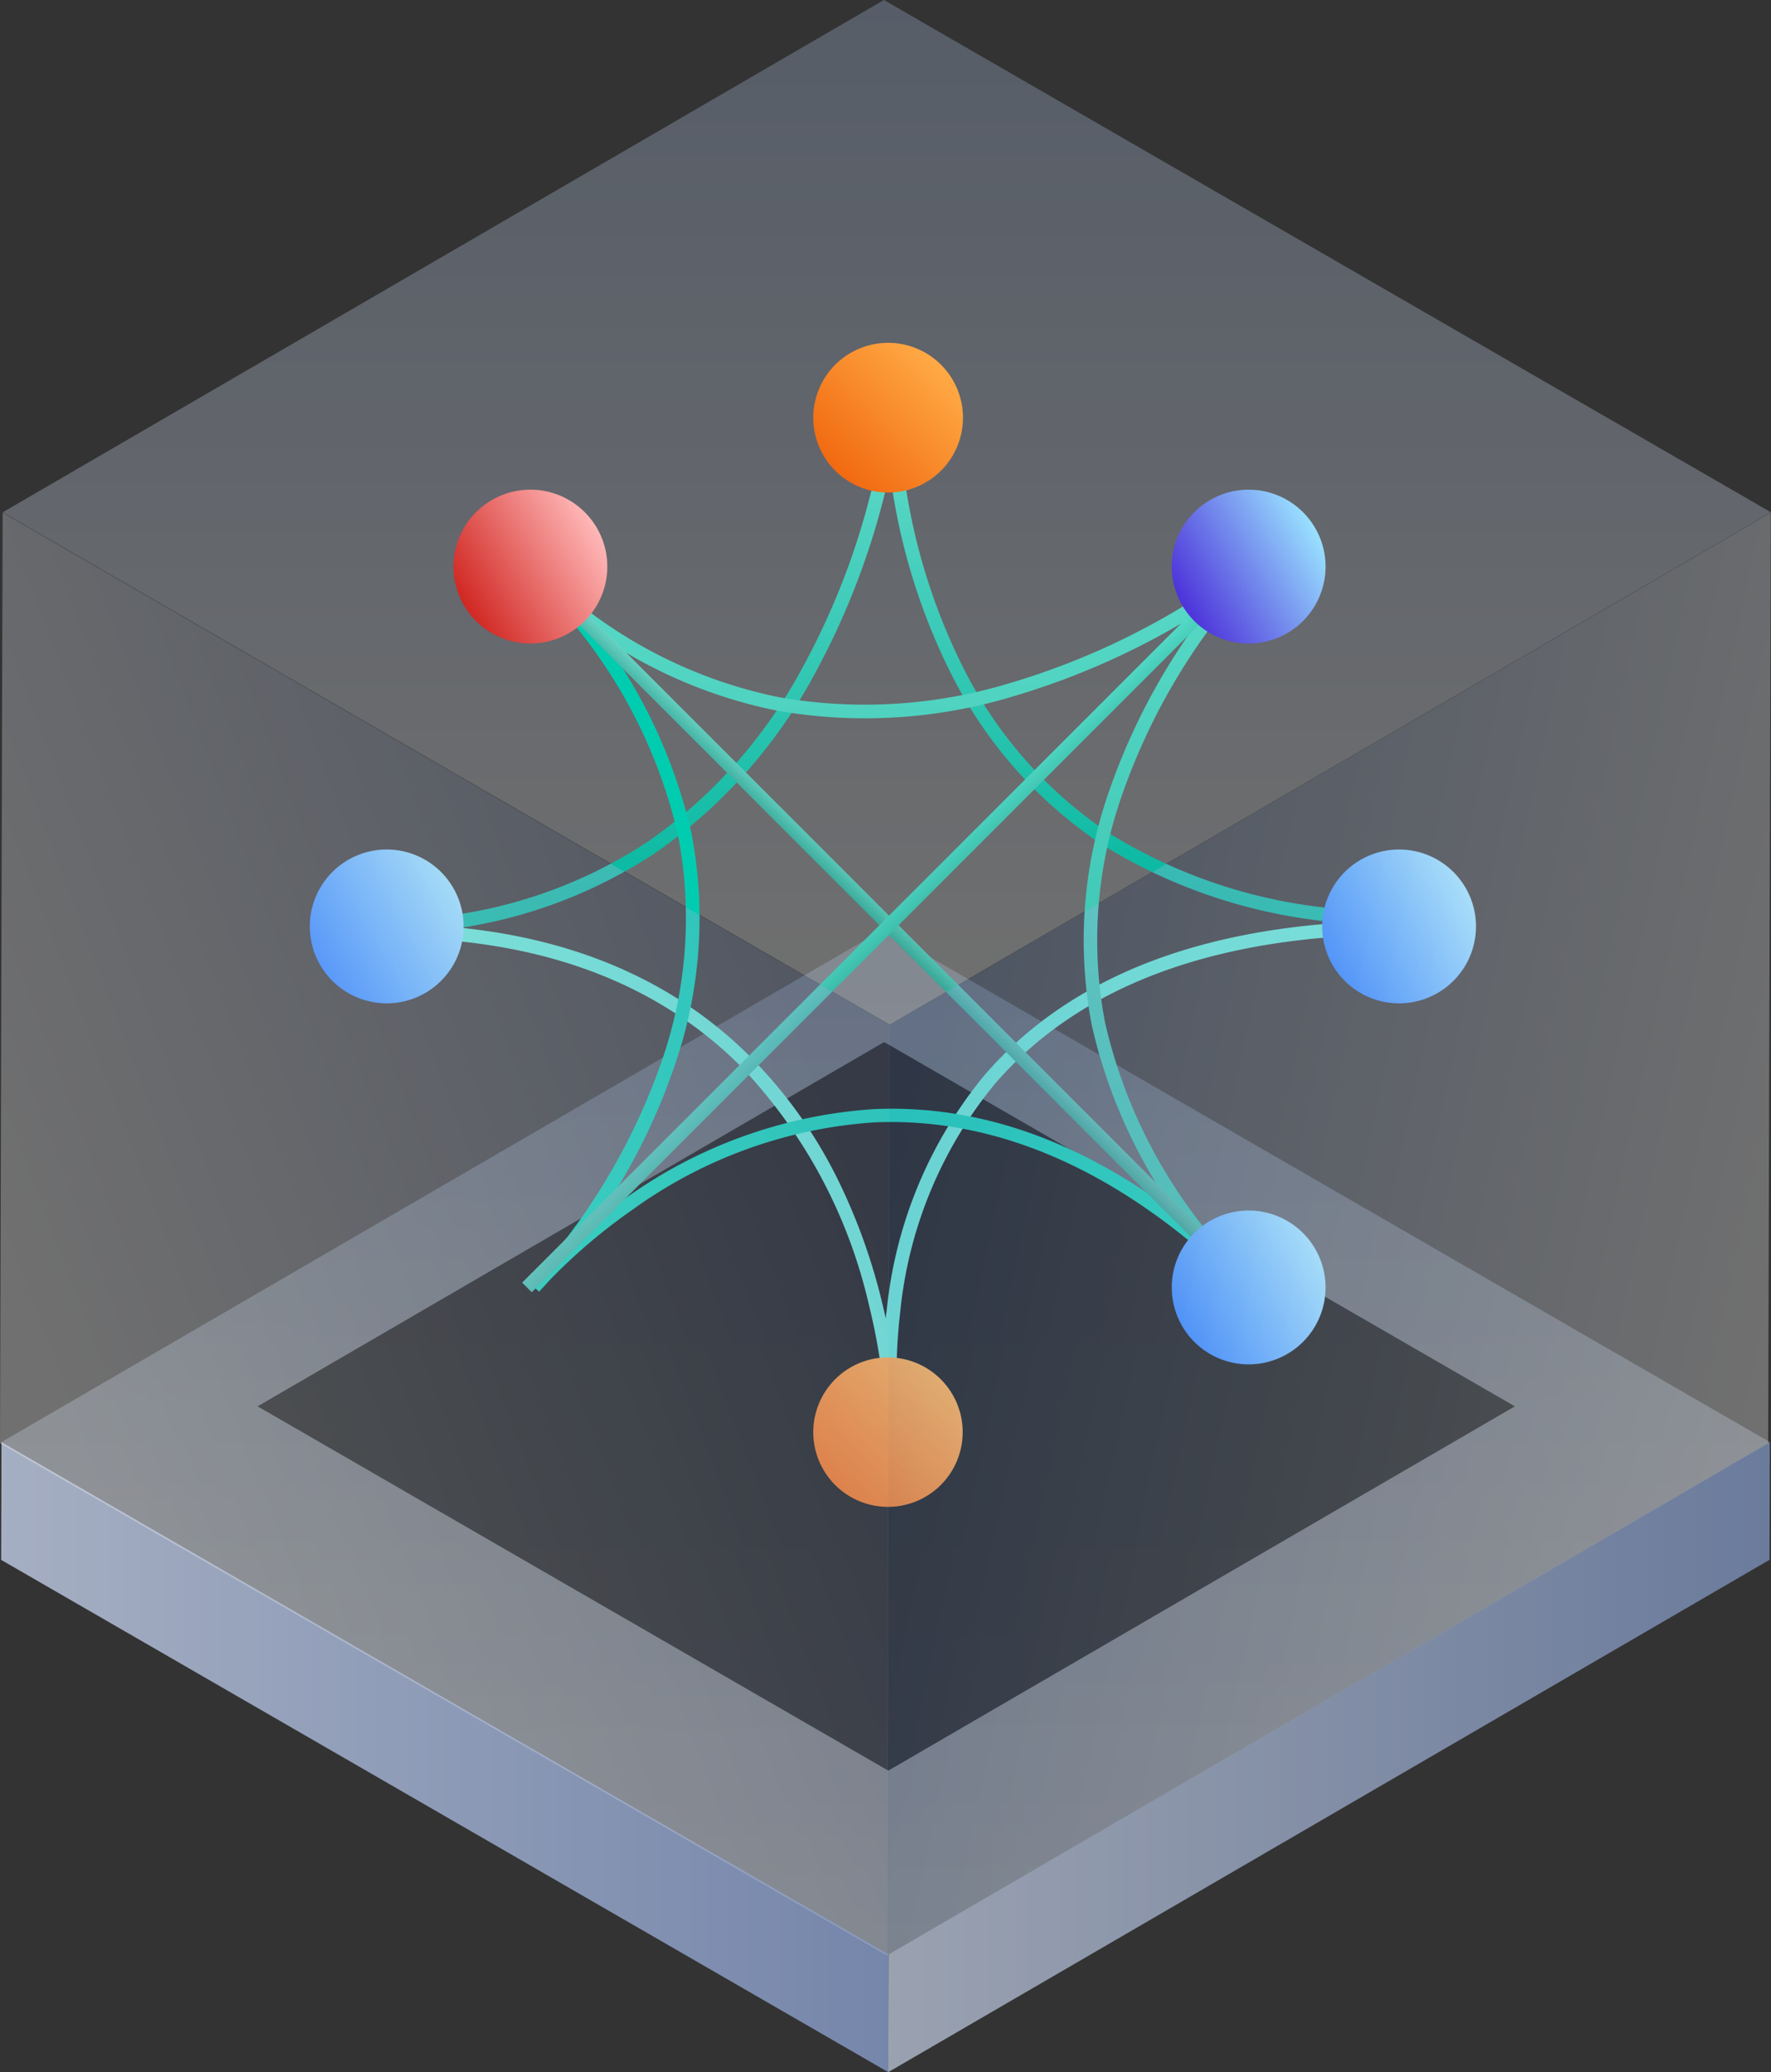
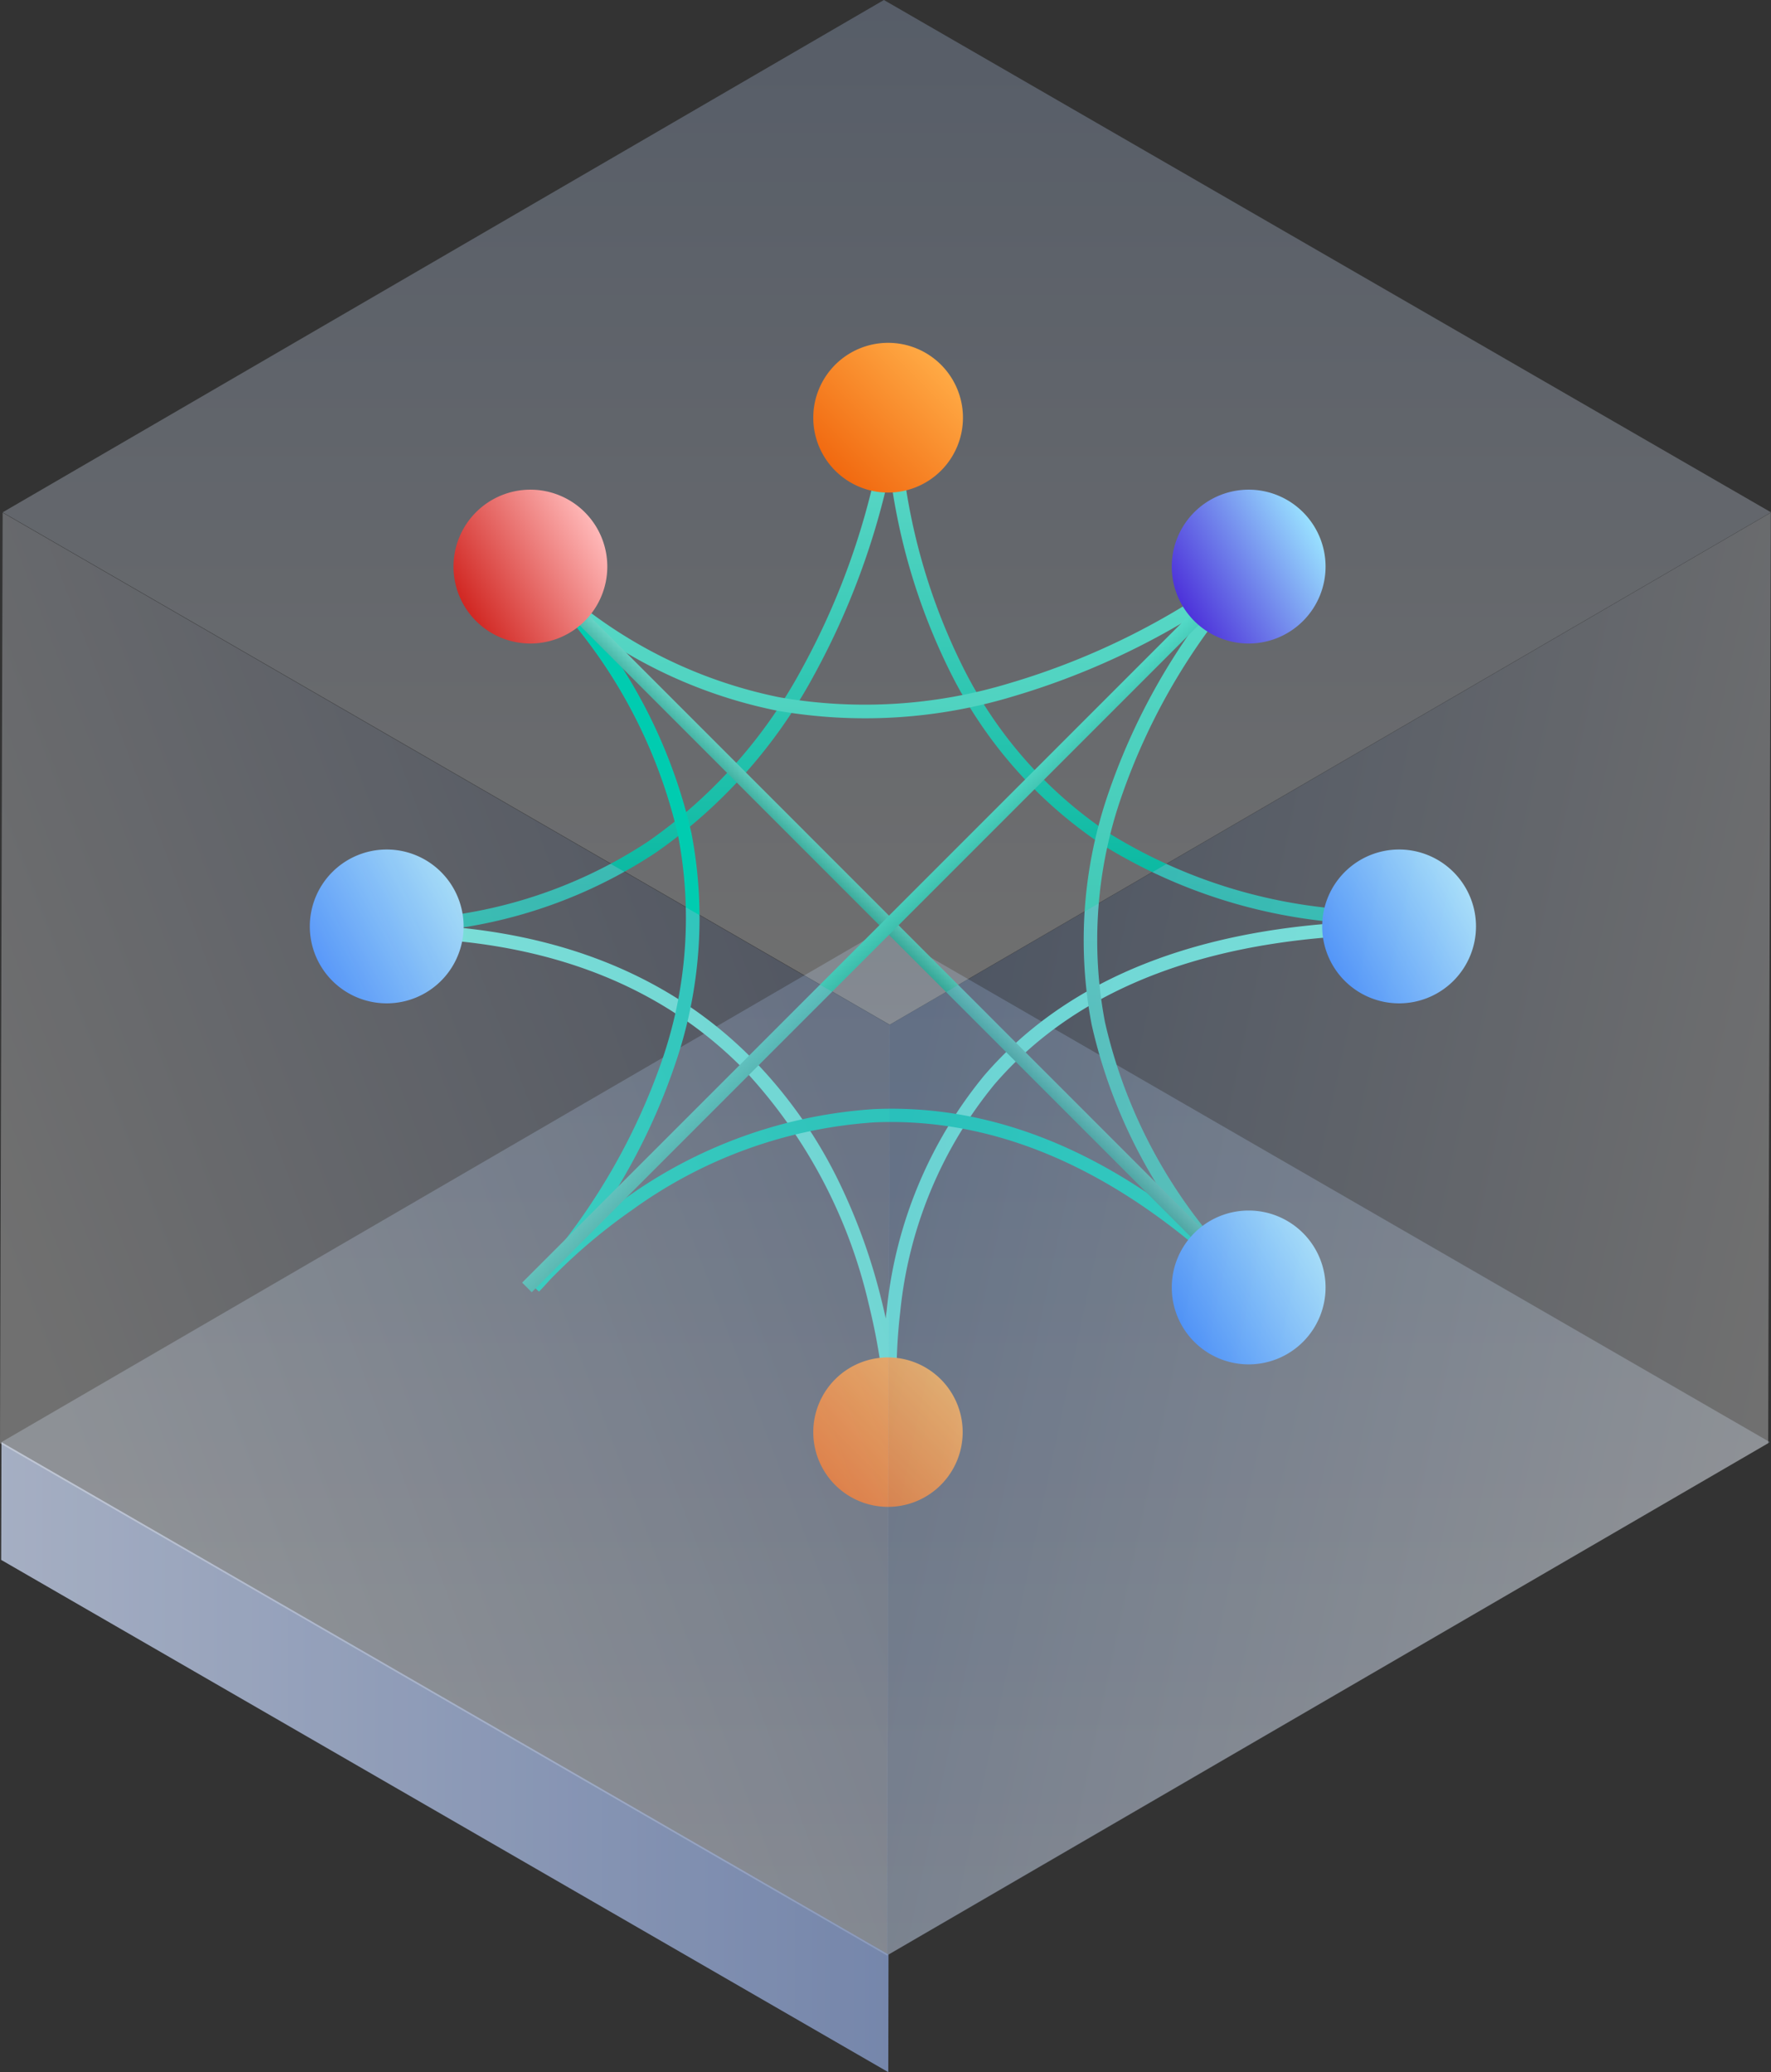
<svg xmlns="http://www.w3.org/2000/svg" xmlns:xlink="http://www.w3.org/1999/xlink" id="组_67" data-name="组 67" width="75.862" height="88.735" viewBox="0 0 75.862 88.735">
  <rect x="0" y="0" width="75.862" height="88.735" fill="#333333" stroke="none" />
  <defs>
    <style>
      .cls-1 {
        opacity: 0.7;
      }

      .cls-2 {
        fill: url(#linear-gradient);
      }

      .cls-3 {
        opacity: 0.8;
      }

      .cls-4 {
        fill: url(#linear-gradient-2);
      }

      .cls-5 {
        opacity: 0.3;
      }

      .cls-6 {
        fill: url(#linear-gradient-3);
      }

      .cls-7 {
        opacity: 0.9;
      }

      .cls-8 {
        fill: url(#linear-gradient-4);
      }

      .cls-9 {
        fill: url(#linear-gradient-5);
      }

      .cls-10 {
        fill: url(#linear-gradient-6);
      }

      .cls-11 {
        fill: #5de6d3;
      }

      .cls-12 {
        fill: url(#linear-gradient-7);
      }

      .cls-13 {
        fill: #00ccb0;
      }

      .cls-14 {
        fill: url(#linear-gradient-8);
      }

      .cls-15 {
        fill: url(#linear-gradient-9);
      }

      .cls-16 {
        fill: url(#linear-gradient-10);
      }

      .cls-17 {
        fill: url(#linear-gradient-12);
      }

      .cls-18 {
        fill: url(#linear-gradient-13);
      }

      .cls-19 {
        fill: url(#linear-gradient-14);
      }

      .cls-20 {
        fill: url(#linear-gradient-16);
      }

      .cls-21 {
        fill: url(#linear-gradient-17);
      }

      .cls-22 {
        fill: url(#linear-gradient-18);
      }

      .cls-23 {
        fill: url(#linear-gradient-19);
      }
    </style>
    <linearGradient id="linear-gradient" x1="1" y1="0.5" x2="0" y2="0.5" gradientUnits="objectBoundingBox">
      <stop offset="0" stop-color="#839ac9" />
      <stop offset="1" stop-color="#c6d1e6" />
    </linearGradient>
    <linearGradient id="linear-gradient-2" x1="1" y1="0.5" x2="0" y2="0.5" gradientUnits="objectBoundingBox">
      <stop offset="0" stop-color="#869bc9" />
      <stop offset="1" stop-color="#c2cee7" />
    </linearGradient>
    <linearGradient id="linear-gradient-3" x1="0.5" x2="0.5" y2="1" gradientUnits="objectBoundingBox">
      <stop offset="0" stop-color="#90add2" />
      <stop offset="1" stop-color="#f1f6fd" />
    </linearGradient>
    <linearGradient id="linear-gradient-4" x1="1" y1="0.5" x2="0" y2="0.5" gradientUnits="objectBoundingBox">
      <stop offset="0" />
      <stop offset="1" />
    </linearGradient>
    <linearGradient id="linear-gradient-5" x1="0.5" x2="0.5" y2="1" gradientUnits="objectBoundingBox">
      <stop offset="0" stop-color="#a9bfe3" />
      <stop offset="1" stop-color="#fff" />
    </linearGradient>
    <linearGradient id="linear-gradient-6" x1="0.5" x2="0.5" y2="1" gradientUnits="objectBoundingBox">
      <stop offset="0" stop-color="#64daca" />
      <stop offset="1" stop-color="#00b59d" />
    </linearGradient>
    <linearGradient id="linear-gradient-7" x1="0.5" x2="0.5" y2="1.039" gradientUnits="objectBoundingBox">
      <stop offset="0" stop-color="#59d9c7" />
      <stop offset="1" stop-color="#28b7a4" />
    </linearGradient>
    <linearGradient id="linear-gradient-8" x1="0.554" y1="0.475" x2="0.483" y2="0.549" gradientUnits="objectBoundingBox">
      <stop offset="0" stop-color="#9bfff2" />
      <stop offset="1" stop-color="#007867" />
    </linearGradient>
    <linearGradient id="linear-gradient-9" x1="0.393" y1="0.531" x2="0.472" y2="0.616" gradientUnits="objectBoundingBox">
      <stop offset="0" stop-color="#5de6d3" />
      <stop offset="1" stop-color="#1f9a89" />
    </linearGradient>
    <linearGradient id="linear-gradient-10" x1="0.067" y1="0.75" x2="0.933" y2="0.25" gradientUnits="objectBoundingBox">
      <stop offset="0" stop-color="#277eff" />
      <stop offset="1" stop-color="#99e1ff" />
    </linearGradient>
    <linearGradient id="linear-gradient-12" x1="0.067" y1="0.75" x2="0.933" y2="0.25" gradientUnits="objectBoundingBox">
      <stop offset="0" stop-color="#4d32da" />
      <stop offset="1" stop-color="#99e1ff" />
    </linearGradient>
    <linearGradient id="linear-gradient-13" x1="0.067" y1="0.75" x2="0.933" y2="0.25" gradientUnits="objectBoundingBox">
      <stop offset="0" stop-color="#d12722" />
      <stop offset="1" stop-color="#ffb8b8" />
    </linearGradient>
    <linearGradient id="linear-gradient-14" x1="0.067" y1="0.75" x2="0.933" y2="0.25" xlink:href="#linear-gradient-10" />
    <linearGradient id="linear-gradient-16" x1="0.853" y1="0.147" x2="0.147" y2="0.853" gradientUnits="objectBoundingBox">
      <stop offset="0" stop-color="#ffaa45" />
      <stop offset="1" stop-color="#f16910" />
    </linearGradient>
    <linearGradient id="linear-gradient-17" x1="0.853" y1="0.146" x2="0.147" y2="0.853" xlink:href="#linear-gradient-16" />
    <linearGradient id="linear-gradient-18" x1="0.868" y1="0.273" x2="0.132" y2="0.727" gradientUnits="objectBoundingBox">
      <stop offset="0" stop-color="#9daed3" />
      <stop offset="1" stop-color="#fff" />
    </linearGradient>
    <linearGradient id="linear-gradient-19" x1="0.025" y1="0.332" x2="0.975" y2="0.668" gradientUnits="objectBoundingBox">
      <stop offset="0" stop-color="#88a3d2" />
      <stop offset="1" stop-color="#fff" />
    </linearGradient>
  </defs>
  <g id="组_47" data-name="组 47" class="cls-1" transform="translate(38.048 61.755)">
-     <path id="路径_121" data-name="路径 121" class="cls-2" d="M188.853,245.23l-.013,5.041L151.09,272.21l.013-5.042Z" transform="translate(-151.09 -245.23)" />
-   </g>
+     </g>
  <g id="组_48" data-name="组 48" class="cls-3" transform="translate(0.05 61.755)">
    <path id="路径_122" data-name="路径 122" class="cls-4" d="M38.21,267.169,38.2,272.21.2,250.274l.013-5.044Z" transform="translate(-0.2 -245.23)" />
  </g>
  <g id="组_49" data-name="组 49" class="cls-5" transform="translate(0.063 39.816)">
    <path id="路径_123" data-name="路径 123" class="cls-6" d="M76,180.049,38.248,201.988l-38-21.939L38,158.11Z" transform="translate(-0.25 -158.11)" />
  </g>
  <g id="组_50" data-name="组 50" class="cls-7" transform="translate(11.035 44.628)">
-     <path id="路径_124" data-name="路径 124" class="cls-8" d="M97.675,192.815l-26.839,15.6-27.016-15.6,26.839-15.6Z" transform="translate(-43.82 -177.22)" />
-   </g>
+     </g>
  <g id="组_51" data-name="组 51" class="cls-5" transform="translate(0.113)">
    <path id="路径_125" data-name="路径 125" class="cls-9" d="M76.2,21.939,38.448,43.878.45,21.939,38.2,0Z" transform="translate(-0.45)" />
  </g>
  <path id="路径_126" data-name="路径 126" class="cls-10" d="M64,93.082V92.5a20.316,20.316,0,0,0,11.642-3.342,21.383,21.383,0,0,0,6.575-7.371A31.573,31.573,0,0,0,85.815,71l.584.03a26.19,26.19,0,0,0,2.692,10.577,18.479,18.479,0,0,0,6.346,7.225,22.212,22.212,0,0,0,12.38,3.274v.584A22.789,22.789,0,0,1,95.105,89.3a19.111,19.111,0,0,1-6.547-7.459A26.655,26.655,0,0,1,86,73.317a32.364,32.364,0,0,1-3.256,8.731,21.959,21.959,0,0,1-6.759,7.577A20.783,20.783,0,0,1,64,93.082Z" transform="translate(-47.883 -53.121)" />
  <path id="路径_127" data-name="路径 127" class="cls-11" d="M87.489,178.534a17.727,17.727,0,0,1-.149-2.1,27.312,27.312,0,0,0-.619-3.427,21.918,21.918,0,0,0-5.442-10.148c-3.667-3.679-8.751-5.54-15.109-5.54v-.584c6.525,0,11.75,1.924,15.527,5.724a20.01,20.01,0,0,1,3.709,5.23,25.353,25.353,0,0,1,1.874,5.2c.063.252.118.5.171.735a2.821,2.821,0,0,1,.035-.32,18.784,18.784,0,0,1,4.165-10.073c3.777-4.4,9.806-6.641,17.922-6.641v.582c-7.935,0-13.815,2.166-17.477,6.432a18.21,18.21,0,0,0-4.029,9.751,23.26,23.26,0,0,0-.154,3.047,18.182,18.182,0,0,1,.144,2.093Z" transform="translate(-49.507 -117.157)" />
  <path id="路径_128" data-name="路径 128" class="cls-12" d="M119.764,126.622a22.444,22.444,0,0,1-6.547-11.425,19.3,19.3,0,0,1,.74-9.995,27.582,27.582,0,0,1,4.326-7.955,32.262,32.262,0,0,1-8.431,3.883,21.9,21.9,0,0,1-10.126.609A20.759,20.759,0,0,1,88.82,95.72l.413-.41a20.2,20.2,0,0,0,10.6,5.857,21.337,21.337,0,0,0,9.859-.6,31.478,31.478,0,0,0,10.128-5.122l.39.431A27.114,27.114,0,0,0,114.5,105.4a18.716,18.716,0,0,0-.713,9.688,21.914,21.914,0,0,0,6.389,11.118Z" transform="translate(-66.453 -71.309)" />
  <path id="路径_129" data-name="路径 129" class="cls-13" d="M120.806,127.516c-5.155-5.155-10.556-7.65-16.056-7.419a19.944,19.944,0,0,0-10.378,3.745,24.175,24.175,0,0,0-3.513,2.979c-.3.335-.478.519-.486.524l-.426-.393c.02-.025.2-.234.519-.564a27.32,27.32,0,0,0,5.172-8.937,18.673,18.673,0,0,0,.687-9.657,21.975,21.975,0,0,0-6.4-11.1l.41-.41A22.552,22.552,0,0,1,96.9,107.7a19.258,19.258,0,0,1-.718,9.972,26.743,26.743,0,0,1-3.322,6.58c.358-.282.755-.572,1.163-.864a20.535,20.535,0,0,1,10.695-3.858c5.674-.252,11.224,2.312,16.5,7.587Z" transform="translate(-67.284 -72.035)" />
  <path id="路径_130" data-name="路径 130" class="cls-14" d="M90,96.52l.413-.41,30.858,30.866-.413.413Z" transform="translate(-67.336 -71.907)" />
  <path id="路径_131" data-name="路径 131" class="cls-15" d="M88.82,126.406,119.686,95.54l.405.413L89.23,126.819Z" transform="translate(-66.453 -71.481)" />
  <path id="路径_132" data-name="路径 132" class="cls-16" d="M224.91,147.754a3.294,3.294,0,1,0,3.3-3.294A3.294,3.294,0,0,0,224.91,147.754Z" transform="translate(-168.273 -108.082)" />
  <path id="路径_133" data-name="路径 133" class="cls-16" d="M52.7,147.754a3.294,3.294,0,1,0,3.291-3.294A3.294,3.294,0,0,0,52.7,147.754Z" transform="translate(-39.429 -108.082)" />
  <path id="路径_134" data-name="路径 134" class="cls-17" d="M199.32,86.564a3.294,3.294,0,1,0,3.294-3.294,3.294,3.294,0,0,0-3.294,3.294Z" transform="translate(-149.127 -62.301)" />
  <path id="路径_135" data-name="路径 135" class="cls-18" d="M77.14,86.564a3.294,3.294,0,1,0,3.291-3.294A3.294,3.294,0,0,0,77.14,86.564Z" transform="translate(-57.714 -62.301)" />
  <path id="路径_136" data-name="路径 136" class="cls-19" d="M199.32,209.141a3.294,3.294,0,1,0,3.294-3.291A3.294,3.294,0,0,0,199.32,209.141Z" transform="translate(-149.127 -154.012)" />
  <path id="路径_137" data-name="路径 137" class="cls-19" d="M77.14,209.141a3.294,3.294,0,1,0,3.291-3.291,3.294,3.294,0,0,0-3.291,3.291Z" transform="translate(-57.714 -154.012)" />
  <path id="路径_138" data-name="路径 138" class="cls-20" d="M138.34,234.026a3.2,3.2,0,1,0,.938-2.268A3.206,3.206,0,0,0,138.34,234.026Z" transform="translate(-103.503 -172.694)" />
  <path id="路径_139" data-name="路径 139" class="cls-21" d="M138.34,61.5a3.206,3.206,0,1,0,3.206-3.2,3.206,3.206,0,0,0-3.206,3.2Z" transform="translate(-103.503 -43.619)" />
  <g id="组_52" data-name="组 52" class="cls-5" transform="translate(0 21.954)">
    <path id="路径_140" data-name="路径 140" class="cls-22" d="M38.111,109.059,38,148.91,0,126.971.113,87.12Z" transform="translate(0 -87.12)" />
  </g>
  <g id="组_53" data-name="组 53" class="cls-5" transform="translate(37.99 21.954)">
    <path id="路径_141" data-name="路径 141" class="cls-23" d="M188.724,87.18l-.113,39.851L150.86,148.97l.113-39.851Z" transform="translate(-150.86 -87.18)" />
  </g>
</svg>